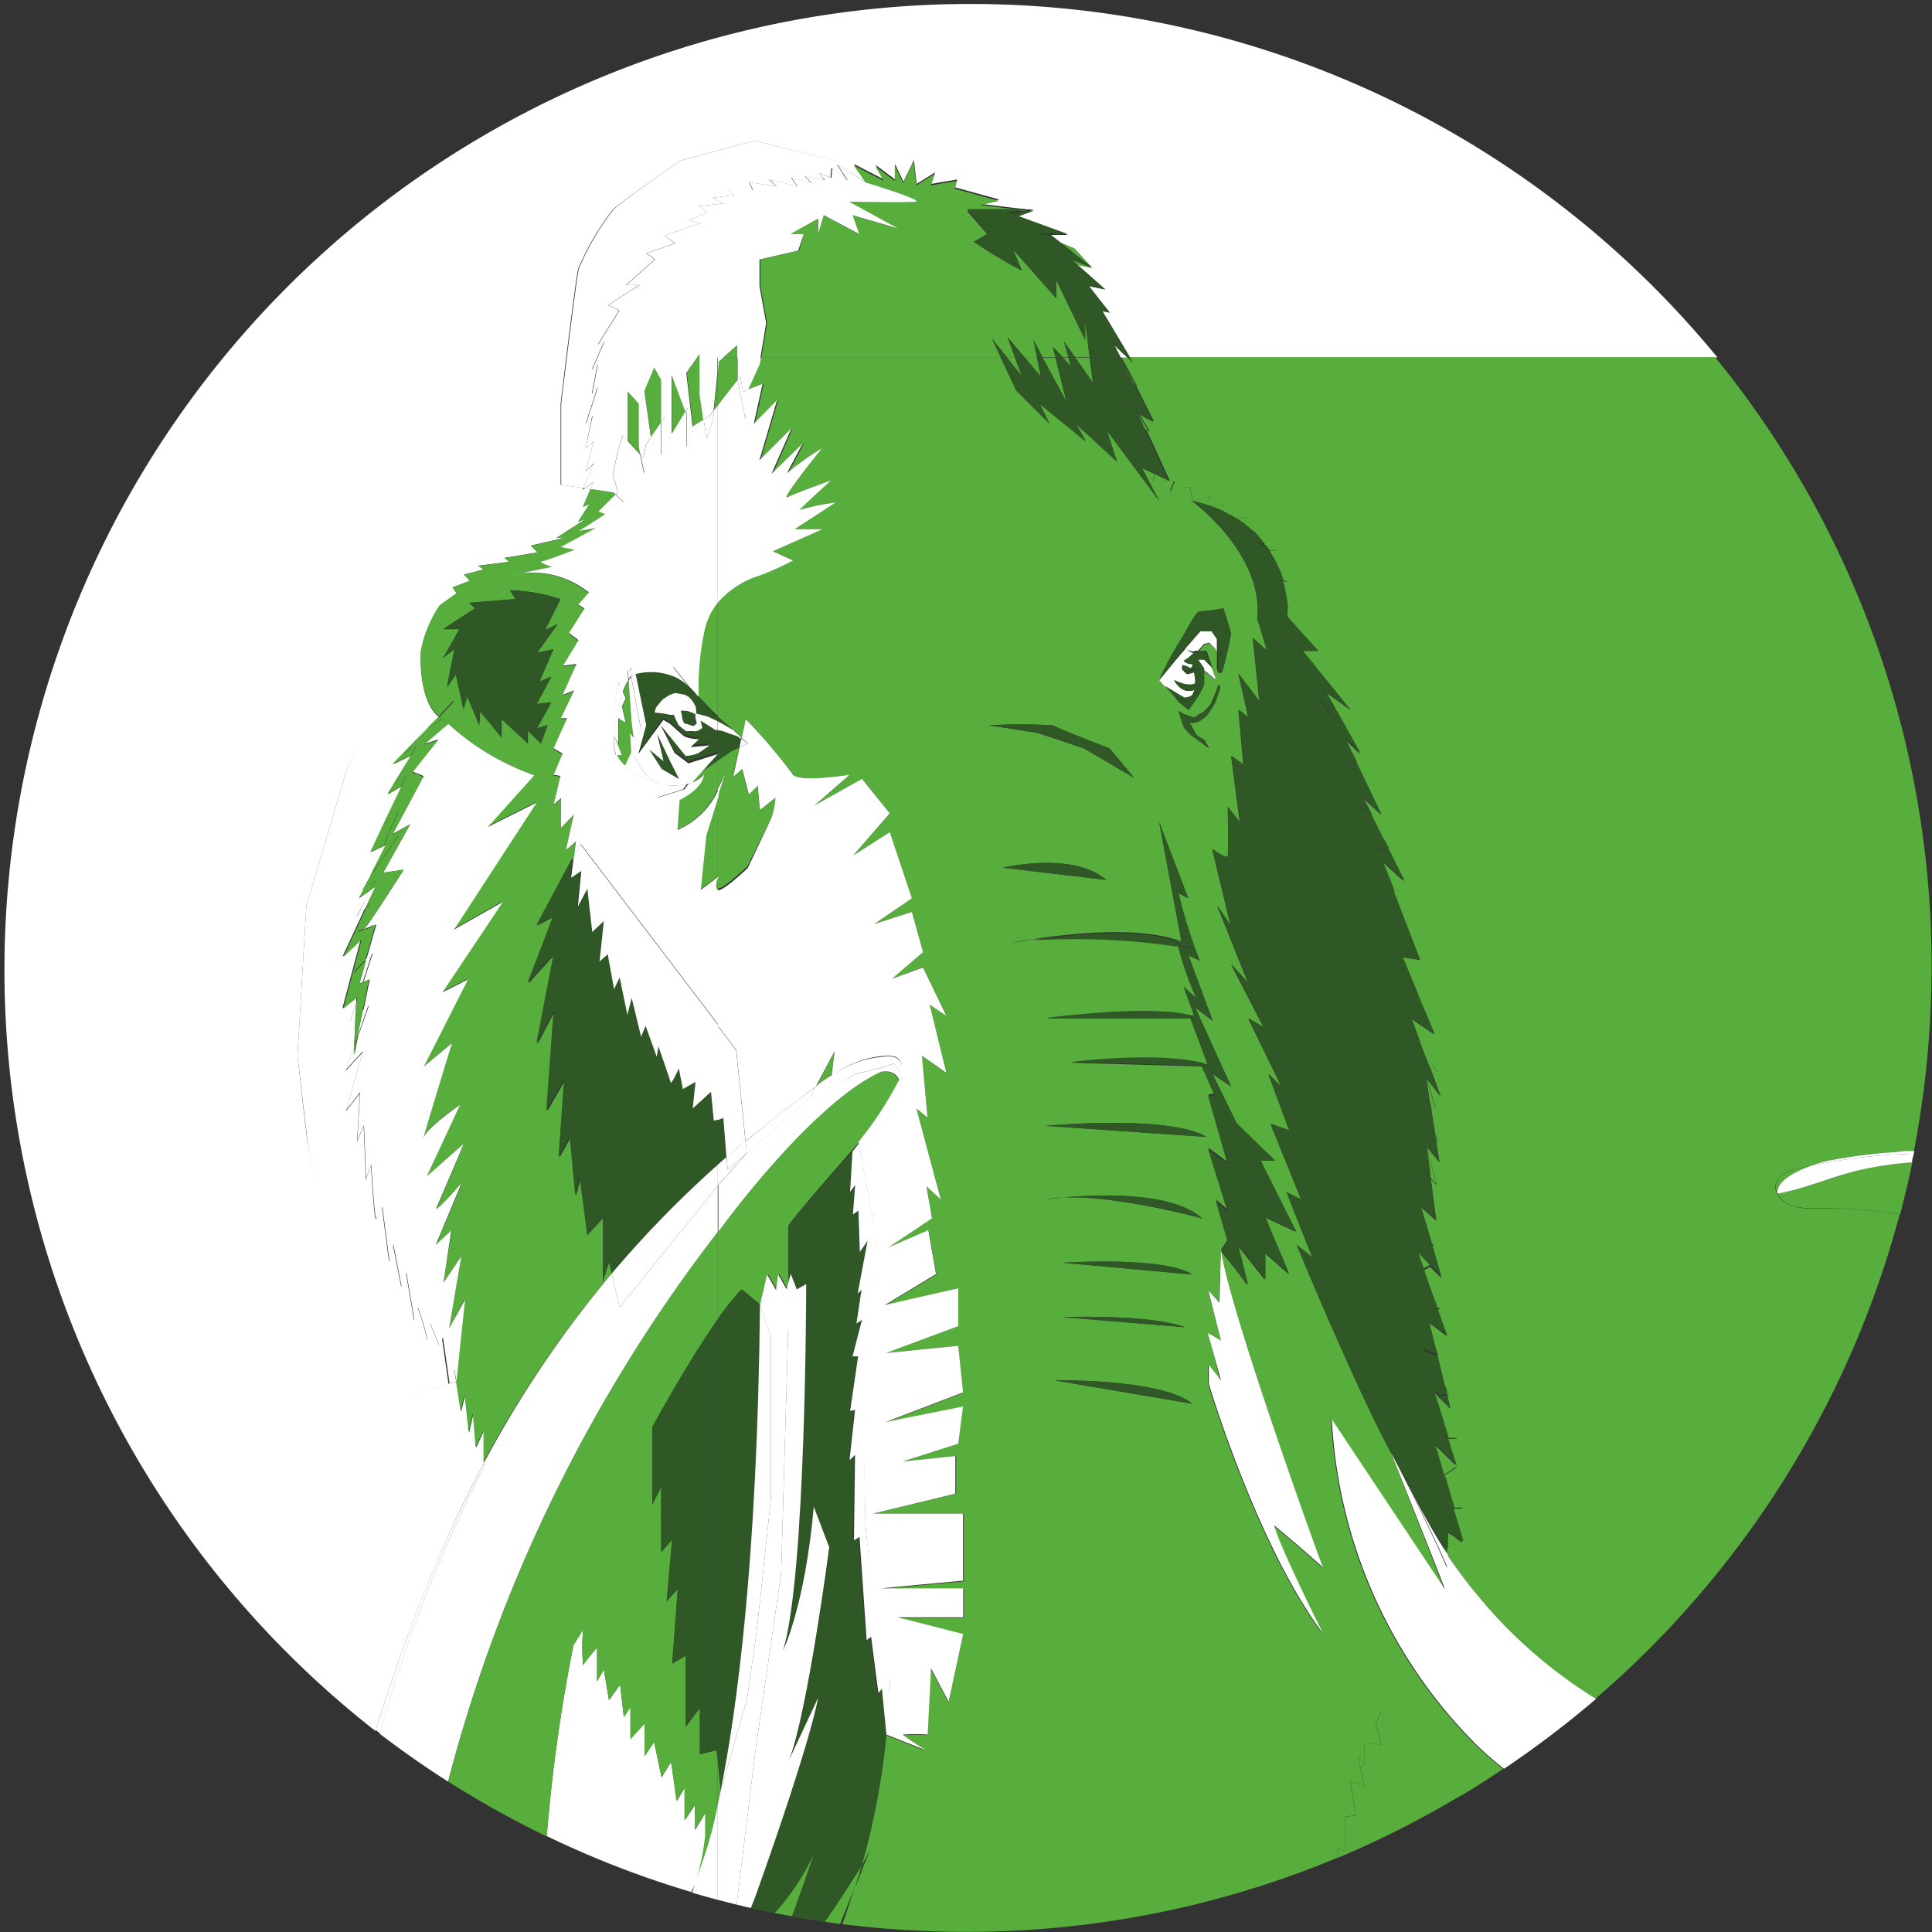
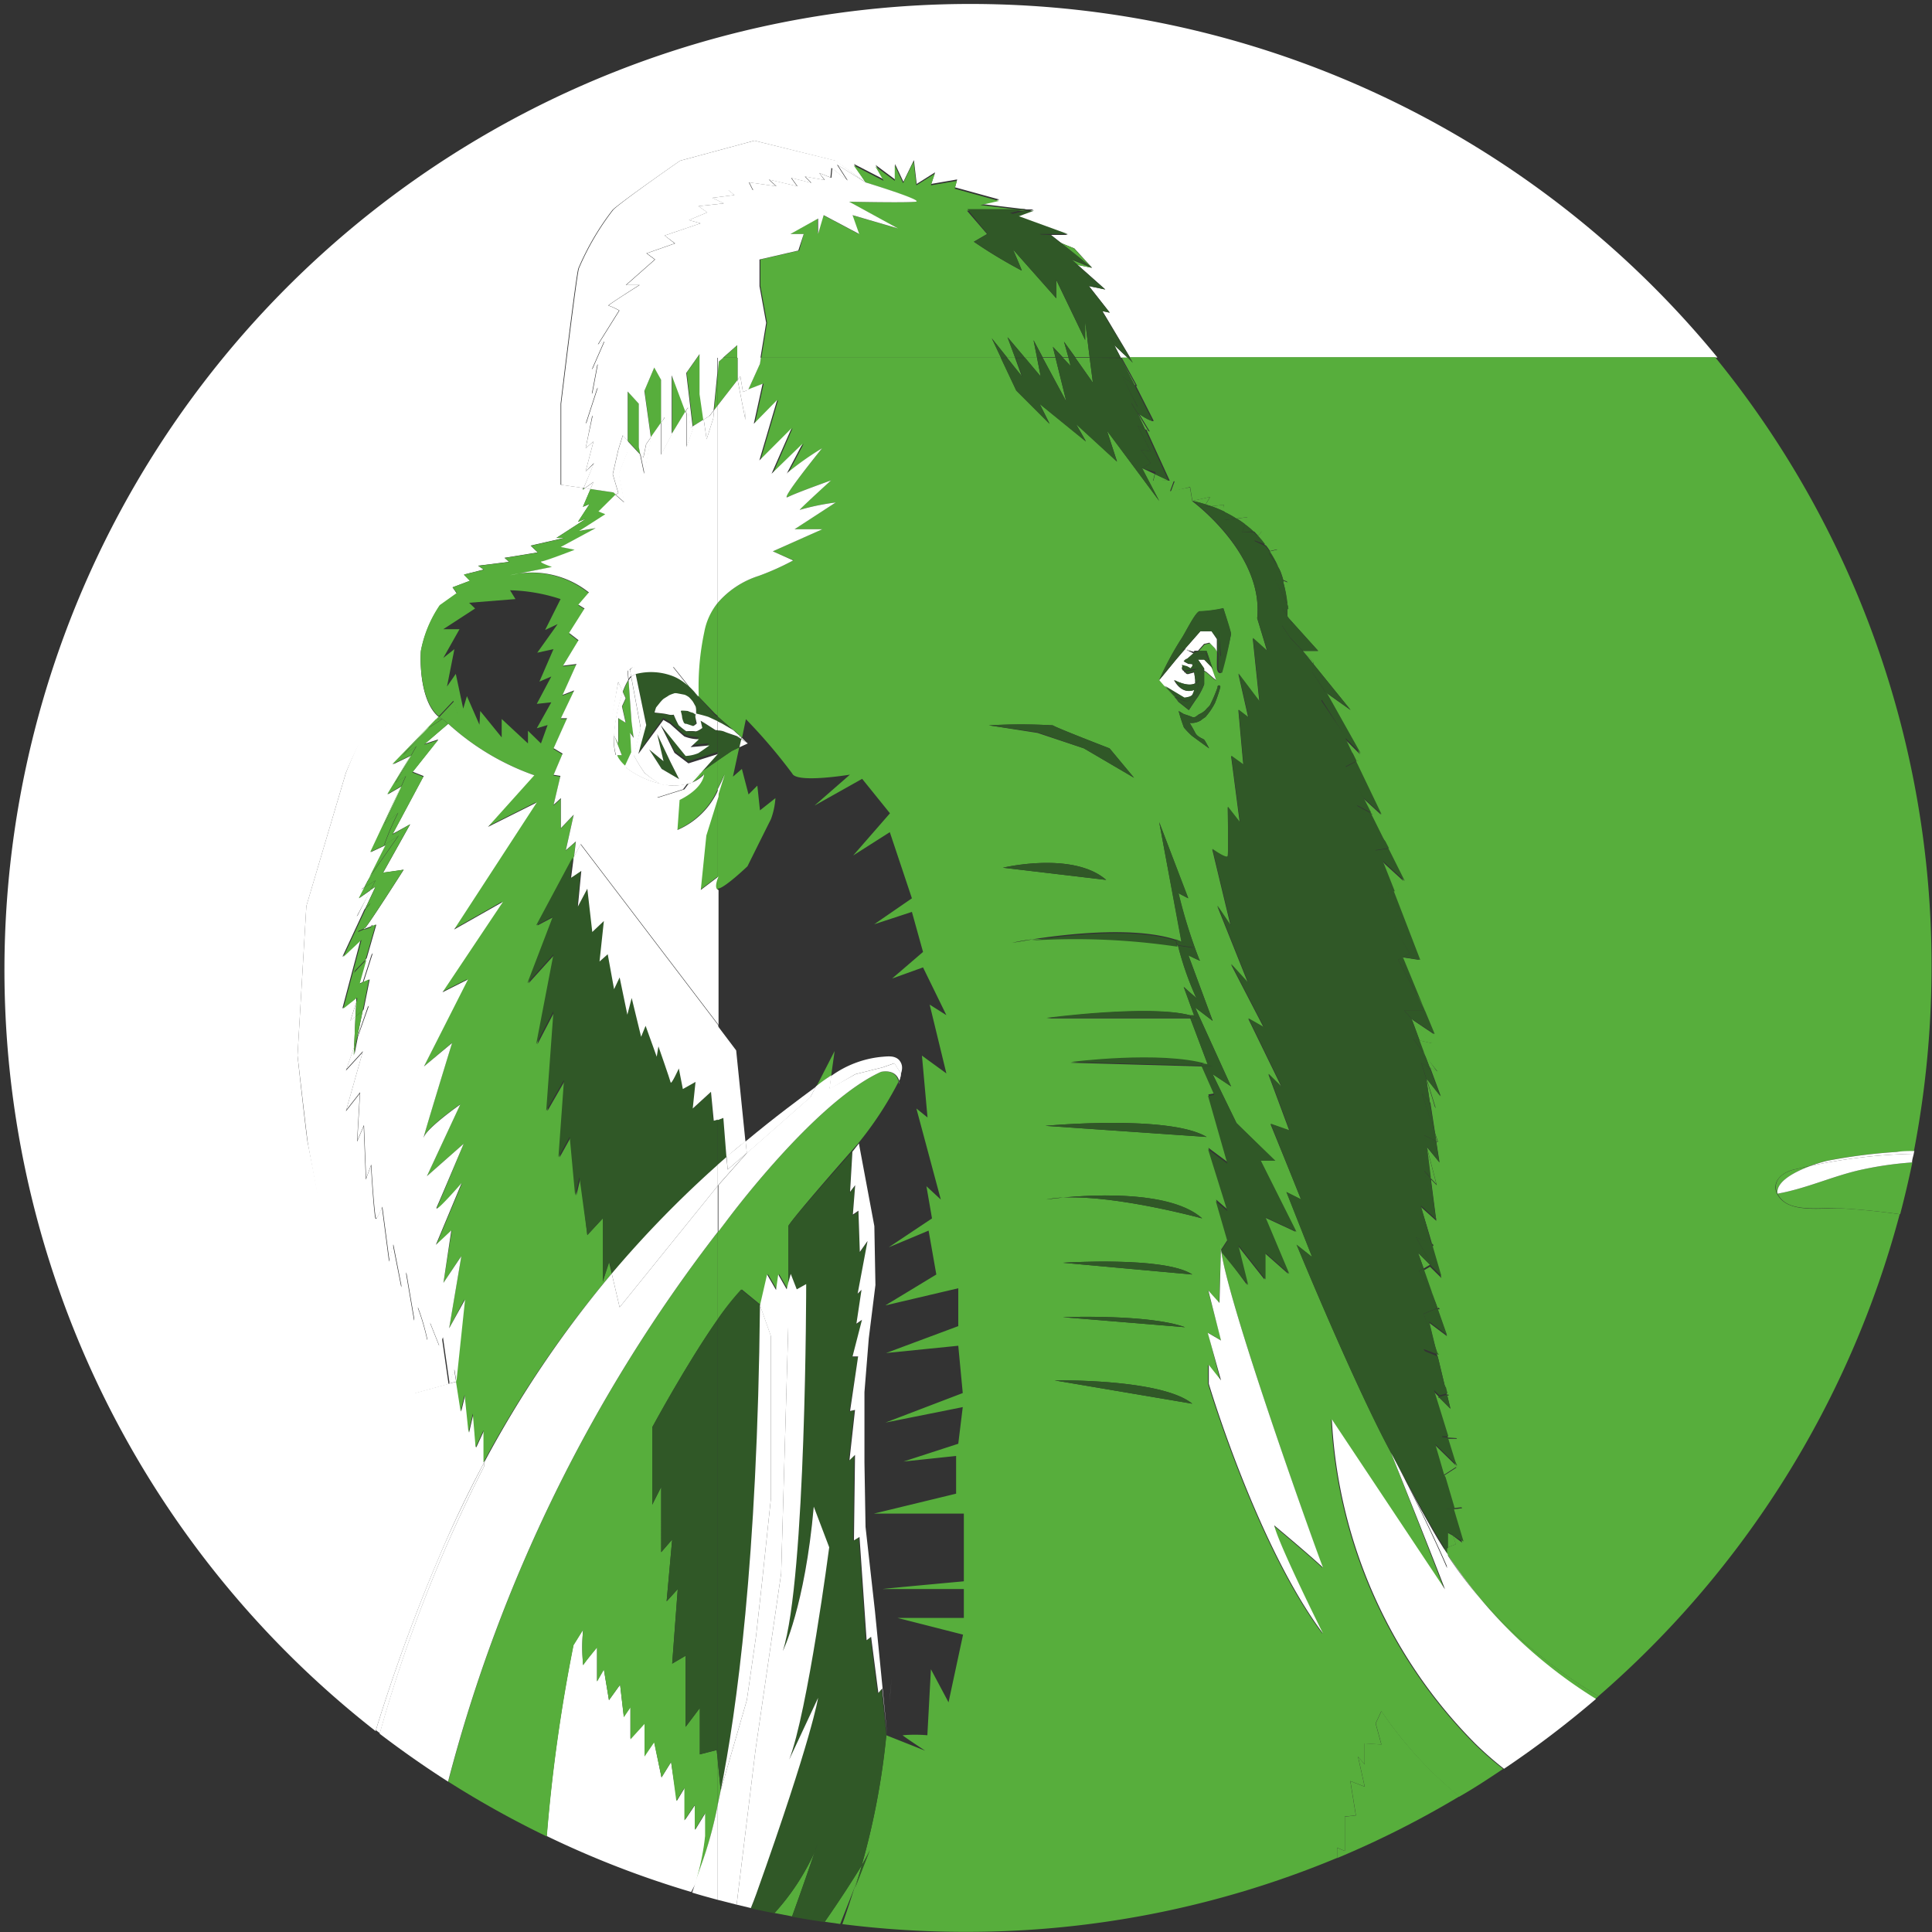
<svg xmlns="http://www.w3.org/2000/svg" viewBox="0 0 125 125">
  <rect x="0" y="0" width="125" height="125" fill="#333333" stroke="none" />
  <defs>
    <style>.cls-1{fill:#305827;}.cls-2{fill:#fff;}.cls-3{fill:#57ae3c;}</style>
  </defs>
  <g id="Layer_2" data-name="Layer 2">
    <g id="menus">
      <path class="cls-1" d="M63.73,47.75s4.67-.36,7.33,1.65Z" />
      <path class="cls-2" d="M31.32,94.63l0-2.08-.51,1.11-.18-2.19-.28,1.22-.25-2.44-.26,1.08-.3-1.94h0l-.44.12v0l-2.25.62-5-6.18S20,74.28,19.92,74s-.67-5.7-.67-5.7l.57-9.67L22.38,50s.94-2.3,1.32-2.44,2.34-1,2.34-1h2.19l.16-.17c-1.08-.87-1.23-3.11-1.16-4.25a7.85,7.85,0,0,1,1.22-2.94l1.11-.79L29.28,38l1.14-.43-.39-.4,1.26-.32-.36-.25,2-.25-.29-.26,2.15-.35-.46-.44,2.19-.5H36l1.94-1.25-.54.21.75-1.15-.43.18.49-1.15-.36-.06-.13.1,0-.11-1.45-.21V26.12s1-8.4,1.15-8.76a17.14,17.14,0,0,1,2.23-3.8C40.48,12.84,44,10.4,44,10.4l4.81-1.3,5.24,1.3L56,11.8l-.75-1.19,1.94,1-.54-.94,1.26.94,0-1,.54,1.15.68-1.4.18,1.54,1.19-.75-.25.75,1.68-.29-.14.51,2.87.79-1.22.28,3,.36-.14,0h.57L65.79,14l3.3,1.2L68,15.2l.67.53.84.34,1.15,1.26-.93-.19,1.79,1.59-1.06-.22,1.35,1.72-.48-.1,1.79,3h38A62.5,62.5,0,1,0,24.3,112a117.15,117.15,0,0,1,4-11C29.26,98.7,30.27,96.59,31.32,94.63Z" />
      <polygon class="cls-2" points="72.1 22.34 72.52 23.14 72.95 23.14 72.1 22.34 72.1 22.34" />
      <path class="cls-2" d="M45,121.88l.08-.25a15.76,15.76,0,0,0,.58-2.87v-1.49l-.67,1.1v-1.62l-.67,1v-2.11l-.52.86L43.42,114l-.62,1-.48-2.34-.62.91v-2.11l-.91,1v-2.06l-.43.63L40.12,109l-.72,1L39.07,108l-.44.77v-2.2s-.76.91-.9,1.15a11.71,11.71,0,0,1,0-2.3l-.63,1a107,107,0,0,0-1.73,12.37,61.74,61.74,0,0,0,9.35,3.62Z" />
      <path class="cls-3" d="M89.38,110.71l-.37.79.37,1.37-1.08-.07v1.36l-.43-.5.43,1.94-.93-.36.36,2.22-.72.08v2.22l-.5-.21v.67a61.72,61.72,0,0,0,7.92-4A25.83,25.83,0,0,1,89.38,110.71Z" />
      <polygon class="cls-3" points="74.62 31.11 75.6 31.09 74.73 30.68 74.62 31.11" />
      <path class="cls-3" d="M73.1,23.14l.19.33L73,23.14h-.43l1,1.83-.07,0,1.12,2.21c.14.29-.91-.39-.91-.39l.69,1.14-.22-.11,1.52,3.32H76l-.25.68L77,31.51l.15.9,1.15-.26-.29.49.36.11.82-.09,0,.45a6.83,6.83,0,0,1,.8.44l.72-.09-.18.46a6.37,6.37,0,0,1,.55.46l.55,0-.26.31c.17.19.33.38.47.57l.8.3-.5.12a8.07,8.07,0,0,1,.55,1l.62,1L83,37.57a8.23,8.23,0,0,1,.28,1.56l.11.23-.1,0a3.78,3.78,0,0,1,0,.54l2,2.22h-1l.68.72v.11l2.42,3-1.62-1.15L88,48.81l-1-1,.47,1,.43.38-.19.11,1.64,3.41-1.2-1.1.65,1.1-.14-.07.92,1.85.33.41-.11,0,1,2.1-1.5-1.37,1.28,1.87-.49.16,1.71,4.44-1.12-.17,1.33,3.23.12.21h0l.64,1.54-1.49-1,1.38,1.59-.87-.2.34.92L93,69.32l-.47-.26.69,1.87-.92-1.15h0l.59,1.91-.35-.38.31,2,.19.57-.11,0,.21,1.34-.82-1,.64,2.47-.38-.39.35,2.69-1-.9.82,2.52-.1,0,.61,2.08-.74-.73-.41.24.61,1.75.43.76-.14,0,.61,1.74-1.15-.86.49,2,.08.25h0l.51,2.12.19.33-.1,0,.21.87-.73-.73H93l1.26,2.66-.62,0,.58,1.87-.85.55,0,.17,1.23,1.9-.64.08.64,2.15L94,99.36l.19.55-.58.23v.37a33.79,33.79,0,0,0,2.1,2.85,32.07,32.07,0,0,0,7.71,6.38,62.57,62.57,0,0,0,19.49-31.18c-1.34-.19-2.68-.32-4-.39-1,0-2.83.24-3.62-.52a1.47,1.47,0,0,1-.32-.42h0c-.32-.66.14-1.32,1.09-1.56l1.06-.24a9.26,9.26,0,0,1,1.09-.33,35.55,35.55,0,0,1,4.49-.57c.37,0,.75,0,1.13-.06a62.93,62.93,0,0,0,1.14-12,62.24,62.24,0,0,0-14-39.36H73.1Z" />
      <path class="cls-3" d="M44.48,50.72l.27-.1-.3.08Z" />
      <path class="cls-3" d="M45.37,49.94l-.6.67a2.12,2.12,0,0,0,.73-.5s0,.86-1.58,1.65l-.14,1.94a5.1,5.1,0,0,0,2.66-2.64V49.21Z" />
      <path class="cls-3" d="M45.14,45l1.13,1.18.17.14V39a4.17,4.17,0,0,0-.94,1.85A17,17,0,0,0,45.14,45Z" />
      <path class="cls-3" d="M40.8,47.41l.23.33-.17-1.08L40.67,44a4.34,4.34,0,0,0-.36.77l.19.42-.24.52.24,1.06-.48-.3V48.1l-.28-.52h0l.49,1.28h-.37a.9.9,0,0,0,.12.24,2.3,2.3,0,0,0,.46.5l.43-.93Z" />
      <polygon class="cls-3" points="43.49 24.26 43.49 25.55 43.49 28.06 44.37 26.61 43.49 24.26" />
      <path class="cls-3" d="M44.52,44.38l.41.43A5.06,5.06,0,0,0,44.52,44.38Z" />
      <polygon class="cls-3" points="42.78 24.54 42.34 23.75 41.7 25.26 42.12 28.29 42.78 27.35 42.78 24.54" />
      <polygon class="cls-3" points="47.73 22.32 46.8 23.14 47.73 23.14 47.73 22.32" />
      <polygon class="cls-3" points="45.29 25.48 45.29 22.89 44.43 24.11 44.84 27.57 45.53 27.14 45.29 25.48" />
      <path class="cls-3" d="M46.44,57.58v-.87S46.08,57.5,46.44,57.58Z" />
      <polygon class="cls-3" points="41.34 28.92 41.34 26.12 40.62 25.33 40.62 27.06 40.62 28.52 41.44 29.4 41.34 28.92" />
      <polygon class="cls-3" points="46.44 24.13 46.2 26.54 46.44 26.23 46.44 24.13" />
      <polygon class="cls-3" points="45.65 54.06 45.29 57.58 46.44 56.71 46.44 51.54 45.65 54.06" />
      <path class="cls-3" d="M59.22,13.05c-.57.08-4.31,0-4.31,0l3.16,1.73-2.94-.86.43,1.22-2.3-1.22-.36,1.22v-1l-1.79,1H52l-.29,1.07-2.51.58v1.72l.43,2.37-.37,2.26H64.76l-.59-1.25,1,1.25h.51l-.49-1.33,1.12,1.33h.79L66.87,22l.59,1.11h.83l-.17-.68.64.68h.37l-.29-1,.73,1h.93l-.29-2.33V22l-1.87-3.88V19.3l-2.8-3.16s.5,1.15.57,1.37A31.35,31.35,0,0,1,63,15.64l.86-.5-1.3-1.51h3.74l.14,0-3-.36L64.64,13l-2.87-.79.14-.51-1.68.29.25-.75-1.19.75-.18-1.54-.68,1.4-.54-1.15,0,1-1.26-.94.54.94-1.94-1L56,11.8S59.79,13,59.22,13.05Z" />
      <polygon class="cls-3" points="69.71 17.14 70.64 17.33 69.31 16.79 69.71 17.14" />
      <path class="cls-3" d="M39.4,81.63,39,82.92V78.83l-1,1.08-.43-3.74-.28,1.18-.35-3.79-.73,1.32.36-5-1.15,2,.47-6.46-1.12,2.15,1.12-5.82-1.69,1.87,1.65-4.31-1.08.57,2.36-4.41.12-1-.65.57.51-2.3-.83.87V51.69l-.47.43.44-1.87-.44-.07.58-1.37-.58-.35.87-1.94h-.4l.86-1.8-.75.29.9-2-.87.11,1-1.65L36.82,41l1-1.58-.4-.25.68-.79A5.89,5.89,0,0,0,33,37.22l2.77-.54s-.94-.32-.65-.36,2.12-.75,2.12-.75l-.9-.18,2.26-1.22-1.07.18c.14,0,1.69-1.08,1.69-1.08l-.44-.18L39.84,32l-.15-.14-1.49-.22-.49,1.15.43-.18-.75,1.15.54-.21L36,34.81h.54l-2.19.5.46.44-2.15.35.29.26-2,.25.36.25L30,37.18l.39.4L29.28,38l.28.36-1.11.79a7.85,7.85,0,0,0-1.22,2.94c-.07,1.14.08,3.38,1.16,4.25l.94-1,.27.9-.64.55a16.27,16.27,0,0,0,5.56,3.35l-3,3.34,3.16-1.58-5.35,8.22,3.16-1.79-3.91,5.85,1.65-.83L27.43,69l1.82-1.54s-2.06,6.71-1.82,6.08,2.35-2.1,2.35-2.1L27.62,76.1,30,74s-1.41,3.42-1.7,4.07,1.6-1.53,1.6-1.53l-1.67,4,1-.93L28.69,83l1.16-1.74-.79,4.67,1-1.87-.56,5.32.3,1.94.26-1.08.25,2.44.28-1.22.18,2.19.51-1.11,0,2.08A70.77,70.77,0,0,1,39.58,82.4ZM34.16,47.28v.82l-1.7-1.58v1.19L31.07,46l-.05.89-.81-1.85-.24.81-.48-2.25-.57.82L29.4,42l-.72.57,1.05-1.86H28.68l2.06-1.34L30.35,39l3-.24L33,38.19a11.32,11.32,0,0,1,3.27.57l-1,2,.81-.38-1.32,1.85L35.81,42l-.91,2.1.77-.33-.94,1.77.94-.1-.94,1.68.7-.21L35,48.1Z" />
      <polygon class="cls-3" points="67.98 15.2 69.09 15.24 67.98 15.2 67.98 15.2" />
      <path class="cls-3" d="M72.5,23.14h0l-.42-.8Z" />
      <path class="cls-3" d="M37.73,105.45a11.71,11.71,0,0,0,0,2.3c.14-.24.9-1.15.9-1.15v2.2l.44-.77L39.4,110l.72-1,.24,2.11.43-.63v2.06l.91-1v2.11l.62-.91L42.8,115l.62-1,.34,2.53.52-.86v2.11l.67-1v1.62l.67-1.1v1.49a15.76,15.76,0,0,1-.58,2.87l.31-.91a25.41,25.41,0,0,0,1.09-4v-2.81l-.07-.71-1.09.28v-3l-.92,1.22v-4.6l-.87.51.36-4.82-.72.79.36-4-.71.82V96.21l-.58,1.15v-5s2.21-4.1,4.24-7V79.7A99.05,99.05,0,0,0,29,115.27a62.92,62.92,0,0,0,6.38,3.55,107,107,0,0,1,1.73-12.37Z" />
      <polygon class="cls-3" points="37.71 31.69 37.84 31.59 37.76 31.58 37.71 31.69" />
      <polygon class="cls-3" points="29.06 89.53 29.07 89.51 29.06 89.51 29.06 89.53" />
      <polygon class="cls-3" points="69.49 16.07 68.65 15.73 70.64 17.33 69.49 16.07" />
      <polygon class="cls-3" points="47.73 24.57 47.73 23.14 46.8 23.14 46.51 23.39 46.44 24.13 46.44 26.23 47.73 24.57" />
      <path class="cls-3" d="M73.4,24.92l.07,0-1-1.83h0Z" />
      <polygon class="cls-3" points="67.09 23.14 66.3 23.14 67.33 24.35 67.09 23.14" />
      <path class="cls-3" d="M57,69.35C52.69,71.29,47,79,47,79l-.57.73v5.64A17.23,17.23,0,0,1,48,83.43l1.22,1,.46-2,.58,1,.14-1,.58,1L51,83V79.33c.29-.57,4.51-5.34,4.52-5.35a22.76,22.76,0,0,0,2.62-4C57.92,69.11,57,69.35,57,69.35Z" />
      <path class="cls-3" d="M53.78,69.57,54,68l-1.2,2.34.19-.15Q53.36,69.84,53.78,69.57Z" />
      <path class="cls-3" d="M46.44,113.94v2.81c.06-.29.12-.59.19-.91Z" />
      <polygon class="cls-3" points="68.29 23.14 67.46 23.14 68.99 25.98 68.29 23.14" />
      <polygon class="cls-3" points="74.08 27.77 74.3 27.88 73.61 26.74 73.61 26.74 74.08 27.77" />
      <polygon class="cls-3" points="69.13 23.14 68.76 23.14 69.27 23.68 69.13 23.14" />
      <path class="cls-3" d="M49.88,53a4.84,4.84,0,0,0,.29-1.36l-1,.79L49,50.83l-.57.57L48,49.75l-.58.5.41-1.9-.5.24-.91.62v1.85c.15-.29.3-.6.45-1l-.45,1.43v6c.36.07,1.94-1.44,1.94-1.44S49.67,53.41,49.88,53Z" />
      <path class="cls-3" d="M48,47.81l-.32-.2.32.21Z" />
      <polygon class="cls-3" points="65.67 23.14 65.16 23.14 66.11 24.35 65.67 23.14" />
      <polygon class="cls-3" points="70.5 23.14 69.57 23.14 70.71 24.76 70.5 23.14" />
      <polygon class="cls-3" points="92.97 69.32 92.19 68.24 92.5 69.06 92.97 69.32" />
      <polygon class="cls-3" points="92.22 65.37 92.1 65.16 92.19 65.37 92.22 65.37" />
      <polygon class="cls-3" points="89.95 54.88 89.62 54.47 89.84 54.9 89.95 54.88" />
      <polygon class="cls-3" points="93.01 73.88 92.83 73.31 92.91 73.83 93.01 73.88" />
      <polygon class="cls-3" points="92.75 80.52 91.93 78 92.65 80.47 92.75 80.52" />
      <path class="cls-3" d="M87.94,49.17l-.43-.38.24.49Z" />
      <polygon class="cls-3" points="92.86 71.69 92.28 69.78 92.51 71.31 92.86 71.69" />
      <path class="cls-3" d="M83.42,39.36l-.11-.23a1.62,1.62,0,0,1,0,.21Z" />
      <path class="cls-3" d="M80.74,33.46l-.72.09c.19.12.37.24.54.37Z" />
      <path class="cls-3" d="M79.18,32.66l-.82.09c.3.11.59.23.86.36Z" />
      <path class="cls-3" d="M78.29,32.15l-1.15.26a7.2,7.2,0,0,1,.86.23Z" />
      <polygon class="cls-3" points="93.15 84.58 92.72 83.82 93.01 84.64 93.15 84.58" />
      <path class="cls-3" d="M82.67,35.53l-.8-.3q.16.21.3.42Z" />
      <path class="cls-3" d="M83.34,37.65l-.62-1a6.62,6.62,0,0,1,.31.88Z" />
      <polygon class="cls-3" points="92.55 76.21 92.93 76.61 92.29 74.14 92.29 74.14 92.55 76.21" />
      <polygon class="cls-3" points="91.85 67.32 92.72 67.52 91.34 65.93 91.34 65.93 91.85 67.32" />
      <path class="cls-3" d="M81.4,34.66l.26-.31-.55,0Z" />
      <polygon class="cls-3" points="92.11 82.07 92.52 81.83 91.75 81.06 92.11 82.07" />
      <polygon class="cls-3" points="88.7 52.62 88.84 52.69 88.19 51.59 88.19 51.59 88.7 52.62" />
      <polygon class="cls-3" points="84.95 42.93 84.96 42.82 84.28 42.1 84.28 42.1 84.95 42.93" />
      <polygon class="cls-3" points="93.68 93.01 94.3 93.05 93.04 90.39 93.1 90.38 92.75 90.03 93.68 93.01" />
      <polygon class="cls-3" points="93.04 87.77 92.96 87.52 93.02 87.76 93.04 87.77" />
      <polygon class="cls-3" points="90.18 57.66 90.67 57.5 89.39 55.63 89.39 55.63 90.18 57.66" />
      <path class="cls-3" d="M117.15,75.43l-1.06.24c-1,.24-1.41.9-1.09,1.56C114.9,76.43,116.14,75.8,117.15,75.43Z" />
      <polygon class="cls-3" points="94.69 97.5 93.46 95.6 94.05 97.58 94.69 97.5" />
      <polygon class="cls-3" points="93.72 90.21 93.53 89.89 93.62 90.24 93.72 90.21" />
      <path class="cls-3" d="M120.21,75.73c-1.76.42-3.43,1.19-5.21,1.5a1.47,1.47,0,0,0,.32.42c.79.76,2.63.47,3.62.52,1.3.07,2.64.2,4,.39.29-1.1.55-2.22.79-3.35A22.67,22.67,0,0,0,120.21,75.73Z" />
      <polygon class="cls-3" points="93.41 95.43 94.26 94.88 92.83 93.48 93.41 95.43" />
      <path class="cls-3" d="M103.21,109.93l.22-.19a32.07,32.07,0,0,1-7.71-6.38A30.87,30.87,0,0,0,103.21,109.93Z" />
      <polygon class="cls-3" points="93.62 100.14 94.2 99.91 94.01 99.36 93.62 99.15 93.62 100.14" />
      <path class="cls-3" d="M86.12,91.83l7.32,11C93,101.63,90,94,90,94l-.09-.18c-2.4-4.49-6-13.26-6-13.26l1,.79-1.66-4.2.94.47L82.2,72.73l1.22.43L82.06,69.5l.87.86-2.17-4.45,1,.57-2.12-4.09,1.11,1.22-2-5,.87,1.29-1.19-4.95s.94.72,1,.43,0-3.16,0-3.16l.78,1-.56-4.3.79.57-.32-3.55.64.49-.64-2.83,1.36,1.8-.43-4.1.93.83L81.34,40c.43-4.16-4.2-7.57-4.2-7.57l-.15-.9-1.29.25.25-.68H75.6l-1,0,.11-.43-.83-.39L75,32.41l-3.38-4.56.65,2-2.66-2.44.65,1.14-3-2.44.65,1.3-2.16-2.16-1-2.12H49.23l-.06.4-.76,1.68,1-.39-.57,2.59,1.51-1.54-1.15,3.91,2.08-2.08L50,30.65l2-1.94-1,1.9A19.36,19.36,0,0,1,53.19,29s-2.8,3.44-2.23,3.16,2.8-1.08,2.8-1.08-2.3,2.08-2,1.9a15.39,15.39,0,0,1,2.3-.47l-2.66,1.73h1.8L50,35.67l1.34.58a16.86,16.86,0,0,1-2.23,1A5.83,5.83,0,0,0,46.44,39v7.36l1,.87.11.07s.25.24.46.43l.25-1.2a34.91,34.91,0,0,1,3,3.52c.29.64,3.73.07,3.73.07l-2.29,2,3.08-1.73,1.8,2.23L55.2,55.35l2.37-1.51L59,58.12,56.56,59.8,59,59l.72,2.59-2,1.72,2-.72,1.51,3.09L60.15,65l1.08,4.45L59.65,68.3l.36,4-.72-.58,1.58,5.89-.93-.86.36,2.08L57.5,80.7l2.58-1.08.5,2.84-3.3,2L62,83.35V85.8l-4.67,1.74L62,87.07l.29,3.06-5,1.91,5-1L62,93.41l-3.54,1.15,3.4-.36v2.44l-5.32,1.29h5.82v4.38s-5.46.5-5.24.5h5.24v1.87H58.07l4.24,1.08-.94,4.38L60.23,108,60,112.27a9.48,9.48,0,0,0-1.6,0c.09.1,1.46,1,1.46,1l-2.52-1a47.73,47.73,0,0,1-1.59,8.41,8.69,8.69,0,0,0,.53-1l.06-.14-.06.14-1,2.46c-.26.83-.52,1.62-.78,2.35a63.2,63.2,0,0,0,8,.5,62.26,62.26,0,0,0,24-4.78v-.67l.5.21v-2.22l.72-.08-.36-2.22.93.36-.43-1.94.43.5V112.8l1.08.07L89,111.5l.37-.79a25.83,25.83,0,0,0,5.05,5.53c1-.57,1.9-1.17,2.83-1.79a21.85,21.85,0,0,1-1.84-1.61A32.13,32.13,0,0,1,86.12,91.83ZM78.61,45.48a4.27,4.27,0,0,1-.56.84c-.07.11-.09.07-.36.29a1.15,1.15,0,0,1-.72.16s.22.36.36.64.51.38.58.45.32.56.32.56l-.66-.48-.45-.33a5.16,5.16,0,0,1-.52-.54A9.86,9.86,0,0,1,76.26,46l.34.2s.36.11.54.19.32-.12.46-.19a1.25,1.25,0,0,0,.43-.3c.06-.09.18-.17.26-.29a9.44,9.44,0,0,0,.49-1.15.09.09,0,1,1,.17,0A8.44,8.44,0,0,1,78.61,45.48Zm-2.16-4.17c.26-.39.94-1.81,1.19-1.75a8.28,8.28,0,0,0,1.51-.2s.46,1.48.5,1.66A23,23,0,0,1,79,43.5c0,.11-.24.07-.26-.25s0-.66,0-1.1L78.66,42l-.37-.38-.35.08-.39.44h.52l.39,1.15-.08-.09.3.84-.18-.14-.45-.39-.14-.08v.86a4.85,4.85,0,0,1-.4.79c-.12.15-.59.87-.59.87l-.68-.54L76,45.05h0l-.63-.69.08,0L75,44A19.46,19.46,0,0,1,76.45,41.31Zm-8.33,5.62c.22.16,3.67,1.49,3.67,1.49l1.58,1.9-3.24-1.9-3-1L64,46.93A36,36,0,0,1,68.12,46.93Zm3.45,10-6.68-.79S69.42,55.06,71.57,56.93ZM68.23,89.31s6.9-.13,8.91,1.51Zm.54-4.09s5.53-.21,7.9.65Zm0-3.52s6.59-.43,8.37.76Zm0-4.22c-.68.07-1.1.13-1.1.13a7.21,7.21,0,0,1,1.1-.13c2.18-.2,7-.42,9,1.35C77.75,78.83,72.29,77.32,68.79,77.48Zm-1.14-4.64s8-.74,10.43.72Zm17.92,32.85c-4.29-5.74-7.39-16.16-7.39-16.16V88.31l.79,1-.79-3.08.86.5-.86-3.23.72.8L79,80.55a1.89,1.89,0,0,0,0,.31l.43-.66-.75-2.59.75.65-1.25-4,1.25.93-1.25-4.38.4-.07L77.77,69l-8.5-.24s5.82-.75,8.82.13h.06l-1.13-3H67.7S74.35,65,77,65.69h.26l-.67-1.84s1.1,1,.77.62a20.1,20.1,0,0,1-1.14-3.29,45.23,45.23,0,0,0-9.43-.4L65.49,61a12.58,12.58,0,0,1,1.26-.22c2.26-.35,7-.92,9.7.15L75,53.19l1.87,4.93-.63-.33A33.56,33.56,0,0,0,77.6,62.1c.29.21-.71-.29-.71-.29l1.57,4.24-1.13-.86,2.32,5.1-1.19-.79L80,72.66l2.45,2.44h-.94l2.3,4.59-2-.93,1.54,3.66-1.54-1.36v1.72l-1.76-2.23.64,2.59L79,80.86c.48,3.74,6.57,20.59,6.57,20.59-1-.93-3.16-2.73-3.16-2.73C82.7,99.94,85.57,105.69,85.57,105.69Z" />
      <path class="cls-3" d="M55.76,120.68c-.56.92-1.43,2.24-2.4,3.66l1,.14.92-2.33C55.47,121.67,55.62,121.18,55.76,120.68Z" />
      <path class="cls-3" d="M50.11,123.77l1.14.22c.66-1.82,1.21-3.43,1.48-4.22A15.13,15.13,0,0,1,50.11,123.77Z" />
      <polygon class="cls-3" points="75.28 43.66 75.02 43.97 75.28 43.66 75.28 43.66" />
      <path class="cls-1" d="M45.14,45v0s-.08-.11-.22-.27l-.41-.43a3.23,3.23,0,0,0-.88-.59,3.92,3.92,0,0,0-2.51-.17l.68,3.29-.51,1.87,1.62-2.26.43.25s.75.68.93.82a2.64,2.64,0,0,0,.94.18l-.54.51,1.22-.11s-.5.36-.72.5a2.47,2.47,0,0,1-.82.18l-1.62-2,.9,1.8.9.68,1.9-.6V47.26h-.13l-.72-.46-.25-.15.11.47s-.36.27-.48.21a3.47,3.47,0,0,0-.56,0,4.41,4.41,0,0,1-.49-.39,6.66,6.66,0,0,1-.32-.68.81.81,0,0,1-.3,0,3.4,3.4,0,0,0-.41-.08l-.53-.06a2.75,2.75,0,0,1,.1-.33l.24-.3a2.41,2.41,0,0,1,.2-.22c.06-.06.32-.2.39-.26a2.23,2.23,0,0,1,.31-.12c.08-.05.25,0,.29,0l.42.08a1.33,1.33,0,0,1,.28.16,3.08,3.08,0,0,1,.24.27,2.8,2.8,0,0,1,.14.25c0,.08.08.33.08.33v.24c.14,0,.64.16.8.22l.59.29v-.33l-.17-.14Z" />
      <polygon class="cls-1" points="45.37 49.94 46.44 49.21 46.44 48.75 45.37 49.94" />
      <path class="cls-1" d="M44.8,46.08a1.56,1.56,0,0,1-.34-.12S44,45.91,44,46s.06.27.08.4a1.28,1.28,0,0,0,.1.32.16.16,0,0,0,.18.11l.42.14c.05,0,.25-.16.25-.16L45,46.36l0-.14-.11-.08Z" />
      <polygon class="cls-1" points="42.81 49.75 43.95 50.41 43.39 49.32 42.52 47.49 42.92 49.25 41.99 48.49 42.81 49.75" />
      <path class="cls-1" d="M46.69,46.8l.72.42-1-.87v.33Z" />
      <path class="cls-1" d="M46.44,48.75v.46l.91-.62.5-.24.11-.53-.32-.21c-.09,0-.61-.2-.79-.28a1.14,1.14,0,0,0-.41-.07v1.46h0Z" />
      <polygon class="cls-2" points="77.51 42.67 77.91 43.25 77.91 43.39 78.05 43.47 78.5 43.86 78.68 44 78.38 43.16 77.91 42.67 77.51 42.67" />
      <path class="cls-2" d="M78.39,40.84h-.72l-1,1.14.55.18.07-.06h.22l.39-.44.35-.08.37.38.11.19c0-.43,0-.8,0-.8Z" />
      <polygon class="cls-2" points="76.71 41.98 76.67 42.03 77.25 42.17 77.26 42.16 76.71 41.98" />
      <path class="cls-2" d="M76.63,45.15s.4,0,.51-.18a1.27,1.27,0,0,0,.13-.34c-.27.11-.84.22-1.32-.63,0,0,.89.48,1.38.21V44l-.07-.49-.27.07s-.16.08-.25,0a.6.6,0,0,0-.08-.08H76.6l0-.07a.32.32,0,0,1-.1-.11c0-.06,0-.16,0-.21h0l.11-.26h0l0-.11.09,0,.53-.46L76.67,42l-.57.67-.82,1h0L75,44l.38.44Z" />
      <polygon class="cls-2" points="75.95 45.05 75.95 45.05 75.95 45.05 75.95 45.05" />
      <polygon class="cls-2" points="77.03 43.27 77.15 43.12 77.14 42.98 76.99 42.96 76.89 42.96 76.57 42.79 76.46 43.05 76.8 43.14 77.03 43.27" />
      <path class="cls-2" d="M76.63,42.66l0,.11.14-.13Z" />
      <path class="cls-2" d="M76.6,43.47h.06l-.09-.06Z" />
      <path class="cls-2" d="M76.45,43.07h0v0Z" />
      <path class="cls-1" d="M75.83,42.76l.43-.39.4-.35-.17,0a4.63,4.63,0,0,1,.4-.42,6.14,6.14,0,0,0,.55-.88,9.93,9.93,0,0,1,1.11-.18c.15,0,.31.34.31.34L79,42.48l-.18-.33c0,.44,0,.93,0,1.1s.22.36.26.25A23,23,0,0,0,79.65,41c0-.18-.5-1.66-.5-1.66a8.28,8.28,0,0,1-1.51.2c-.25-.06-.93,1.36-1.19,1.75A19.46,19.46,0,0,0,75,44l.26-.31S75.75,42.84,75.83,42.76Z" />
      <polygon class="cls-1" points="76.71 41.98 76.66 42.02 76.67 42.03 76.71 41.98 76.71 41.98" />
      <path class="cls-1" d="M78.86,40.84s-.16-.32-.31-.34a9.93,9.93,0,0,0-1.11.18,6.14,6.14,0,0,1-.55.88,4.63,4.63,0,0,0-.4.42l.17,0,0,0h0l1-1.14h.72l.39.51s0,.37,0,.8l.18.33Z" />
      <path class="cls-1" d="M76.26,42.37l-.43.39c-.08.08-.55.9-.55.9l.82-1,.57-.67h0Z" />
      <polygon class="cls-1" points="75.32 44.36 75.95 45.05 75.4 44.41 75.32 44.36" />
      <path class="cls-1" d="M77.62,42.3l.42-.07.34.93.08.09-.39-1.15h-.52l-.1.28Z" />
      <path class="cls-1" d="M77.48,43.28l.12.51-.14,1-.57.57h-.26l-.68-.3.29.32.68.54s.47-.72.59-.87a4.85,4.85,0,0,0,.4-.79v-.86l-.29-.16Z" />
      <path class="cls-1" d="M77.62,42.3l-.17.08-.12.31.15.59.14-.05.29.16v-.14l-.4-.57h.4l.47.48L78,42.23Z" />
      <path class="cls-1" d="M76.45,43.05h0Z" />
      <path class="cls-1" d="M77.26,42.16l.2.07-.21,0-.53.46a2.53,2.53,0,0,0,.47-.13l.26-.13.1-.28h-.22Z" />
      <polygon class="cls-1" points="76.56 42.78 76.57 42.79 76.58 42.77 76.56 42.78" />
      <path class="cls-1" d="M76.47,43.29a.32.32,0,0,0,.1.11l-.12-.32C76.46,43.13,76.46,43.23,76.47,43.29Z" />
      <polygon class="cls-1" points="77.26 42.16 77.25 42.17 77.46 42.23 77.26 42.16" />
      <path class="cls-1" d="M76.89,45.35l.57-.57.14-1-.12-.51-.22.08-.6.1a.6.6,0,0,1,.08.08c.09.09.25,0,.25,0l.27-.07.07.49v.24a.56.56,0,0,0,.24-.24l-.15.57-.15.09a1.27,1.27,0,0,1-.13.34c-.11.15-.51.18-.51.18l-1.23-.74.55.64h0l.68.3Z" />
      <path class="cls-1" d="M77.48,43.28l-.15-.59.12-.31-.26.13a2.53,2.53,0,0,1-.47.13l-.14.13v0l.32.17H77l.15,0v.14l-.12.15-.23-.13-.34-.09h0v0l.12.32.09.06.6-.1Z" />
      <path class="cls-1" d="M78.78,44.47a9.44,9.44,0,0,1-.49,1.15c-.08.12-.2.2-.26.29a1.25,1.25,0,0,1-.43.3c-.14.07-.28.27-.46.19s-.54-.19-.54-.19l-.34-.2a9.86,9.86,0,0,0,.34,1.06,5.16,5.16,0,0,0,.52.54l.45.33.66.48s-.26-.49-.32-.56-.43-.16-.58-.45-.36-.64-.36-.64a1.15,1.15,0,0,0,.72-.16c.27-.22.29-.18.36-.29a4.27,4.27,0,0,0,.56-.84,8.44,8.44,0,0,0,.34-1A.09.09,0,1,0,78.78,44.47Z" />
      <path class="cls-1" d="M80.76,83.14l-.64-2.59,1.76,2.23V81.06l1.54,1.36-1.54-3.66,2,.93-2.3-4.59h.94L80,72.66,78.46,69.5l1.19.79-2.32-5.1,1.13.86-1.57-4.24s1,.5.71.29a33.56,33.56,0,0,1-1.34-4.31l.63.33L75,53.19l1.43,7.74a4.39,4.39,0,0,1,.78.4l-1-.15a20.1,20.1,0,0,0,1.14,3.29c.33.41-.77-.62-.77-.62l.67,1.84H77a3.79,3.79,0,0,1,.48.17H77l1.13,3h-.06l.4.14-.72,0,.81,1.84-.4.07,1.25,4.38-1.25-.93,1.25,4-.75-.65.75,2.59-.43.66h0Z" />
      <path class="cls-1" d="M82.72,36.69a8.07,8.07,0,0,0-.55-1l-.11,0Z" />
      <polygon class="cls-1" points="88.19 51.59 89.39 52.69 87.75 49.27 87.04 49.64 88.19 51.59" />
      <path class="cls-1" d="M86.83,47.34s-.65.29-.5.4.74.64,1.18,1l-.47-1,1,1-2.27-4.05-.28.54Z" />
      <polygon class="cls-1" points="94.26 94.88 93.68 93.01 93.26 92.98 94.26 94.88" />
      <path class="cls-1" d="M78.36,32.75,78,32.64l-.09.17Z" />
      <path class="cls-1" d="M81.87,35.23c-.14-.19-.3-.38-.47-.57l-.24.3Z" />
      <polygon class="cls-1" points="85.75 44.76 87.37 45.91 84.95 42.93 84.89 43.47 85.75 44.76" />
      <path class="cls-1" d="M80,33.55a6.83,6.83,0,0,0-.8-.44l0,.53Z" />
      <polygon class="cls-1" points="93.83 91.11 93.62 90.24 93.1 90.38 93.83 91.11" />
      <path class="cls-1" d="M83.6,40.31l-.67.14.56.82.79.83h1l-2-2.22a3.78,3.78,0,0,0,0-.54l-.39-.07Z" />
      <path class="cls-1" d="M81.11,34.38a6.37,6.37,0,0,0-.55-.46l-.19.5Z" />
      <polygon class="cls-1" points="92.83 73.31 92.51 71.31 92 70.75 92.83 73.31" />
      <polygon class="cls-1" points="93.46 95.6 93.41 95.43 93.36 95.45 93.46 95.6" />
      <polygon class="cls-1" points="94.01 99.36 94.69 99.73 94.05 97.58 93.44 97.65 94.01 99.36" />
      <polygon class="cls-1" points="89.62 54.47 88.7 52.62 87.76 52.12 89.62 54.47" />
      <path class="cls-1" d="M83.31,39.13A8.23,8.23,0,0,0,83,37.57l-.54-.15Z" />
      <polygon class="cls-1" points="92.9 78.9 92.55 76.21 92.11 75.74 92.9 78.9" />
      <polygon class="cls-1" points="92.29 74.14 93.11 75.17 92.91 73.83 92.11 73.44 92.29 74.14" />
      <polygon class="cls-1" points="92.61 81.78 92.52 81.83 93.26 82.56 92.65 80.47 91.61 80.05 92.61 81.78" />
      <polygon class="cls-1" points="93.53 89.89 93.02 87.76 92.07 87.38 93.53 89.89" />
      <polygon class="cls-1" points="92.96 87.52 92.47 85.51 93.62 86.37 93.01 84.64 92.11 85.01 92.96 87.52" />
      <polygon class="cls-1" points="92.72 83.82 92.11 82.07 91.82 82.24 92.72 83.82" />
      <polygon class="cls-1" points="92.28 69.78 92.28 69.78 93.19 70.93 92.5 69.06 91.97 68.78 92.28 69.78" />
      <polygon class="cls-1" points="91.34 65.93 92.83 66.91 92.19 65.37 90.85 65.37 91.34 65.93" />
      <polygon class="cls-1" points="90.64 59.16 89.95 59.62 91.21 61.7 90.46 62.1 92.1 65.16 90.77 61.93 91.89 62.1 90.18 57.66 89.63 57.83 90.64 59.16" />
      <polygon class="cls-1" points="89.39 55.63 90.89 57 89.84 54.9 88.98 55.03 89.39 55.63" />
      <polygon class="cls-1" points="92.19 68.24 91.85 67.32 91.46 67.23 92.19 68.24" />
      <path class="cls-1" d="M93.62,100.51v-.37l-.19.08Z" />
      <path class="cls-1" d="M81.34,40,82,42.1l-.93-.83.43,4.1-1.36-1.8.64,2.83-.64-.49.32,3.55-.79-.57.56,4.3-.78-1s0,2.87,0,3.16-1-.43-1-.43l1.19,4.95-.87-1.29,2,5-1.11-1.22,2.12,4.09-1-.57,2.17,4.45-.87-.86,1.36,3.66-1.22-.43,1.94,4.88-.94-.47,1.66,4.2-1-.79s3.61,8.77,6,13.26L90,94l2,3.66c.47.89,1,1.75,1.5,2.57l.19-.08v-1l.39.21-.57-1.71.61-.07-.59-2-.09-.15,0,0-.58-2,1.43,1.4-1-1.9.42,0-.93-3,.35.35.52-.14-.09-.36-1.46-2.5,1,.38L93,87.52,92.11,85l.9-.38-.29-.81-.9-1.58.29-.17-.36-1,.77.77.09-.06-1-1.72,1,.43L91.93,78l1,.9-.79-3.16.44.47-.26-2.08h0l-.18-.68.79.38-.08-.52L92,70.75l.51.56-.24-1.53-.31-1,.54.28-.31-.82-.73-1,.39.09-.51-1.39h0l-.49-.56h1.34l-.09-.21L90.46,62.1l.75-.4L90,59.62l.69-.46-1-1.33.55-.17-.79-2h0L89,55l.86-.13-.22-.43-1.86-2.35.94.5-.51-1h0l-1.15-2,.71-.36-.24-.49c-.44-.41-1.09-1-1.18-1s.5-.4.5-.4l-1.36-2,.28-.54-.86-1.3.06-.53-.67-.83h0l-.79-.83-.56-.82.67-.14-.67-1,.39.07a1.62,1.62,0,0,0,0-.21l-.82-1.71.54.15a6.62,6.62,0,0,0-.31-.88l-.66-1,.11,0q-.14-.21-.3-.42L81.16,35l.24-.3-.29-.28-.74,0,.19-.5c-.17-.13-.35-.25-.54-.37l-.77.09,0-.53c-.27-.13-.56-.25-.86-.36l-.45.06.09-.17a7.2,7.2,0,0,0-.86-.23S81.77,35.82,81.34,40Z" />
      <polygon class="cls-1" points="68.65 15.73 67.98 15.2 67.26 15.17 68.65 15.73" />
      <polygon class="cls-1" points="69.09 15.24 65.79 14.04 66.9 13.63 66.33 13.63 65.36 13.88 69.09 15.24" />
      <polygon class="cls-1" points="71.82 21.82 72.1 22.34 72.1 22.34 72.95 23.14 73.1 23.14 71.31 20.13 72.5 22.32 71.82 21.82" />
      <polygon class="cls-1" points="71.03 18.58 70.44 18.51 71.5 18.73 69.71 17.14 69.56 17.11 71.03 18.58" />
      <polygon class="cls-1" points="73.29 23.47 73.1 23.14 72.95 23.14 73.29 23.47" />
      <path class="cls-1" d="M73.61,26.32l-.42-.27.42.69s1,.68.91.39L73.4,24.92l-.82-.6Z" />
      <polygon class="cls-1" points="74.45 29.21 73.8 29.1 74.45 29.96 73.91 30.29 74.77 30.54 74.73 30.68 75.6 31.09 75.6 31.09 74.08 27.77 73.61 27.55 74.45 29.21" />
      <polygon class="cls-1" points="66.87 22.03 67.09 23.14 67.46 23.14 66.87 22.03" />
      <polygon class="cls-1" points="65.18 21.82 65.67 23.14 66.3 23.14 65.18 21.82" />
      <polygon class="cls-1" points="68.12 22.46 68.29 23.14 68.76 23.14 68.12 22.46" />
      <polygon class="cls-1" points="64.17 21.89 64.76 23.14 65.16 23.14 64.17 21.89" />
      <polygon class="cls-1" points="68.84 22.1 69.13 23.14 69.57 23.14 68.84 22.1" />
      <path class="cls-1" d="M63.89,15.14l-.86.5a31.35,31.35,0,0,0,3.08,1.87c-.07-.22-.57-1.37-.57-1.37l2.8,3.16V18.08L70.21,22V20.81l.29,2.33h2l-.4-.8-.28-.53.68.51-1.19-2.19.48.1-1.35-1.72.59.07-1.47-1.47.15,0-.4-.35,1.33.54-2-1.6-1.39-.56.72,0h0l1.11,0-3.73-1.36,1-.25H62.59Z" />
      <path class="cls-1" d="M70.5,23.14l.21,1.62-1.14-1.62h-.44l.14.54-.51-.54h-.47L69,26l-1.53-2.84h-.37l.24,1.21-1-1.21h-.63l.44,1.21-1-1.21h-.4l1,2.12,2.16,2.16-.65-1.3,3,2.44-.65-1.14,2.66,2.44-.65-2L75,32.41,73.9,30.29l.55-.33-.65-.86.65.11-.84-1.66.47.22-.47-1h0l-.42-.69.42.27-1-2,.82.6-.9-1.78Z" />
-       <polygon class="cls-1" points="73.91 30.29 74.73 30.68 74.77 30.54 73.91 30.29" />
      <path class="cls-1" d="M70.13,48.42l3.24,1.9-1.58-1.9s-3.45-1.33-3.67-1.49a36,36,0,0,0-4.16,0l3.16.45Z" />
      <path class="cls-1" d="M64.89,56.14l6.68.79C69.42,55.06,64.89,56.14,64.89,56.14Z" />
      <path class="cls-1" d="M68.79,77.48c3.5-.16,9,1.35,9,1.35C75.82,77.06,71,77.28,68.79,77.48Z" />
      <path class="cls-1" d="M68.79,77.48a7.21,7.21,0,0,0-1.1.13S68.11,77.55,68.79,77.48Z" />
      <path class="cls-1" d="M68.77,81.7l8.37.76C75.36,81.27,68.77,81.7,68.77,81.7Z" />
      <path class="cls-1" d="M68.77,85.22l7.9.65C74.3,85,68.77,85.22,68.77,85.22Z" />
      <path class="cls-1" d="M68.23,89.31l8.91,1.51C75.13,89.18,68.23,89.31,68.23,89.31Z" />
      <path class="cls-1" d="M76.45,61v0c-2.65-1.07-7.44-.5-9.7-.15a45.23,45.23,0,0,1,9.43.4l-.11-.37Z" />
      <path class="cls-1" d="M66.75,60.78a12.58,12.58,0,0,0-1.26.22Z" />
      <path class="cls-1" d="M76.45,60.93v0l-.38-.16.11.37,1,.15A4.39,4.39,0,0,0,76.45,60.93Z" />
      <path class="cls-1" d="M77,65.69c-2.61-.72-9.26.16-9.26.16H77L77,65.69Z" />
      <path class="cls-1" d="M77,65.69h0l.06.17h.42A3.79,3.79,0,0,0,77,65.69Z" />
      <path class="cls-1" d="M78.09,68.84c-3-.88-8.82-.13-8.82-.13l8.5.24-.07-.15Z" />
      <path class="cls-1" d="M78.09,68.84l-.39,0,.07.15.72,0Z" />
      <path class="cls-1" d="M67.65,72.84l10.43.72C75.63,72.1,67.65,72.84,67.65,72.84Z" />
      <path class="cls-1" d="M57.35,112.27l-.32-3-.25.29-.47-3.63-.29.22-.46-6.68-.36.22.07-5.53-.36.35.36-3.26-.32.07.57-3.52-.36,0,.61-2.37-.36.25.33-2.19-.25.25.64-3.41-.5.71-.11-2.65-.36.25.15-1.9-.33.43.15-2.59.42-.54S51.32,78.76,51,79.33V83l.15-.56.39,1,.61-.34s0,19-1.51,23.74c0,0,1.42-2.88,2-9.34l1,2.63s-1.39,10.63-2.59,13.74l1.87-4s-.38,2.49-4,12.69c-.11.31-.23.61-.35.91l1.53.32a15.13,15.13,0,0,0,2.62-4l.17-.51a5.08,5.08,0,0,1-.17.51c-.27.79-.82,2.4-1.48,4.22.7.13,1.41.24,2.11.35,1-1.42,1.84-2.74,2.4-3.66A47.73,47.73,0,0,0,57.35,112.27Z" />
      <path class="cls-1" d="M56.29,119.69l.06-.14Z" />
      <path class="cls-1" d="M52.73,119.77a5.08,5.08,0,0,0,.17-.51Z" />
      <path class="cls-1" d="M56.29,119.69a8.69,8.69,0,0,1-.53,1c-.14.5-.29,1-.43,1.47Z" />
      <path class="cls-1" d="M46.44,75.36V72.43l-.29.08L46,70.64l-1.15,1.08L45,70l-.82.39-.26-1.33s-.5,1.08-.53.9-.79-2.33-.79-2.33l-.11.67-.72-2-.29.71-.61-2.51-.28,1.08-.5-2.41-.36.76-.37-2.23-.53.47.28-2.62-.75.71L38,57.5l-.65,1.15.22-2.3-.69.44.17-1.33-2.36,4.41,1.08-.57-1.65,4.31,1.69-1.87-1.12,5.82,1.12-2.15-.47,6.46,1.15-2-.36,5,.73-1.32.35,3.79.28-1.18L38,79.91l1-1.08v4.09l.43-1.29.18.77A69.52,69.52,0,0,1,46.44,75.36Z" />
      <path class="cls-1" d="M46.44,72.43v2.93l.57-.5-.21-2.53Z" />
      <path class="cls-1" d="M42.2,92.33v5l.58-1.15v4.24l.71-.82-.36,4,.72-.79-.36,4.82.87-.51v4.6l.92-1.22v3l1.09-.28.07.71V85.34C44.41,88.23,42.2,92.33,42.2,92.33Z" />
      <path class="cls-1" d="M49.17,84.43l-1.22-1a17.23,17.23,0,0,0-1.51,1.91v28.6l.19,1.9C47.66,110.7,49,101,49.17,84.43Z" />
-       <path class="cls-1" d="M35.43,46.93l-.7.21.94-1.68-.94.1.94-1.77-.77.33.91-2.1-1.08.22,1.32-1.85-.81.38,1-2A11.32,11.32,0,0,0,33,38.19l.35.57-3,.24.39.34-2.06,1.34h1.05l-1.05,1.86L29.4,42l-.48,2.49.57-.82L30,45.89l.24-.81L31,46.93l.05-.89,1.39,1.67V46.52l1.7,1.58v-.82l.84.82Z" />
      <path class="cls-1" d="M77.33,44.21C76.84,44.48,76,44,76,44c.48.85,1,.74,1.32.63,0-.16.06-.3.06-.3Z" />
      <path class="cls-1" d="M77.57,44a.56.56,0,0,1-.24.24v.12s0,.14-.06.3l.15-.09Z" />
      <path class="cls-2" d="M31.32,94.88v-.25c-1.05,2-2.06,4.07-3,6.31a117.15,117.15,0,0,0-4,11l.26.2A93,93,0,0,1,31.32,94.88Z" />
      <path class="cls-2" d="M46.44,76.72l-6.35,7.86-.51-2.18a70.77,70.77,0,0,0-8.26,12.23v.25a93,93,0,0,0-6.76,17.29c1.43,1.09,2.91,2.13,4.43,3.1A99.05,99.05,0,0,1,46.44,79.7Z" />
      <path class="cls-2" d="M57,69.35s.93-.24,1.18.58a1.71,1.71,0,0,0,.12-.47l-.43-.67-.76.27-1.76.44-1.67.93.11-.86q-.42.27-.81.57l-.19.15-.35.68-4.11,3.62h0l-1.85,2.09,0,0v3L47,79S52.69,71.29,57,69.35Z" />
      <path class="cls-2" d="M39.58,82.4l.51,2.18,6.35-7.86V75.36A69.52,69.52,0,0,0,39.58,82.4Z" />
      <path class="cls-2" d="M48.32,74.59h0l-1.24,1.08L47,74.86l-.57.5v1.36l0,0Z" />
      <path class="cls-2" d="M123.86,74.47c-.38,0-.76,0-1.13.06a35.55,35.55,0,0,0-4.49.57,9.26,9.26,0,0,0-1.09.33,35,35,0,0,1,6.67-.78A1.16,1.16,0,0,1,123.86,74.47Z" />
      <polygon class="cls-2" points="115 77.23 115 77.23 115 77.23 115 77.23" />
      <path class="cls-2" d="M123.71,75.21c0-.18.07-.37.11-.56a35,35,0,0,0-6.67.78c-1,.37-2.25,1-2.15,1.8h0c1.78-.31,3.45-1.08,5.21-1.5A22.67,22.67,0,0,1,123.71,75.21Z" />
      <path class="cls-2" d="M95.72,103.36a33.79,33.79,0,0,1-2.1-2.85v0A24.63,24.63,0,0,0,95.72,103.36Z" />
      <path class="cls-2" d="M95.72,103.36a24.63,24.63,0,0,1-2.1-2.8v.89S92.35,98.42,90,94c0,0,3.06,7.64,3.49,8.83l-7.32-11a32.13,32.13,0,0,0,9.3,21,21.85,21.85,0,0,0,1.84,1.61,63.78,63.78,0,0,0,5.95-4.52A30.87,30.87,0,0,1,95.72,103.36Z" />
      <path class="cls-2" d="M93.4,100.23c.07.11.14.22.22.33v0l-.19-.29Z" />
      <path class="cls-2" d="M93.43,100.22c-.53-.82-1-1.68-1.5-2.57L90,94c2.4,4.43,3.67,7.46,3.67,7.46v-.89c-.08-.11-.15-.22-.22-.33Z" />
      <path class="cls-2" d="M45.35,120.72l-.31.91c-.07.27-.16.54-.26.82.55.17,1.1.32,1.66.47v-6.17A25.41,25.41,0,0,1,45.35,120.72Z" />
      <path class="cls-2" d="M50.35,82.46l-.14,1-.58-1-.46,2,.71,2V96.93l-.57,5.38-.39,3.52-.6,4.17-1.69,5.84h0c-.07.32-.13.62-.19.91v6.17l1.22.31,1.22-10,1.66-11.42L51,85.87V83l-.1.42Z" />
      <path class="cls-2" d="M50.54,101.81l-1.66,11.42-1.22,10,.92.22c.12-.3.24-.6.35-.91,3.64-10.2,4-12.69,4-12.69l-1.87,4c1.2-3.11,2.59-13.74,2.59-13.74l-1-2.63c-.57,6.46-2,9.34-2,9.34,1.51-4.74,1.51-23.74,1.51-23.74l-.61.34-.39-1L51,83v2.85Z" />
      <path class="cls-2" d="M46.63,115.84,48.32,110l.6-4.17.39-3.52.57-5.38V86.44l-.71-2C49,101,47.66,110.7,46.63,115.84Z" />
      <path class="cls-2" d="M23.54,60.1c-.12.06.23-.07.5-.18l0-.08-.47.21Z" />
      <polygon class="cls-2" points="23.82 65.08 23.47 65.38 23.11 67.12 23.82 65.08" />
      <path class="cls-2" d="M28.41,87.07l-.61-1.53s-.18,1.48-.18,1.08A14.05,14.05,0,0,0,27,84.54l-.21.9-.54-3.16-.29,1-.54-2.73-.25,1.08-.46-3.52s-.29.75-.4.75S24,75.42,24,75.42l-.33.9-.14-3.45-.43,1,.18-3.12-.9,1.15,1.08-3.81-1.08,1.18.53-1.51.09-2-.33.28.38-1.19,0-.31-.9.71,1.18-4.45-1.18,1.11,1.47-3.16-.54.54L24,57.58l-.76.53.36-.7-.22.13.54-.76L25,54.66l-1,.47,2-4.26-.9.52,1.52-2.51-1.18.57,2.84-2.93H26s-2,.91-2.34,1S22.38,50,22.38,50l-2.56,8.62-.57,9.67s.62,5.41.67,5.7,1.85,10,1.85,10l5,6.18,2.25-.62-.43-3Z" />
      <polygon class="cls-2" points="29.07 89.51 29.51 89.39 29.51 89.39 29.38 88.6 29.07 89.51" />
      <path class="cls-2" d="M23.47,63.54l.6-1.87-.42.42-.44,1.56Z" />
      <polygon class="cls-2" points="23.35 57.54 23.57 57.41 23.89 56.78 23.35 57.54" />
      <polygon class="cls-2" points="22.67 66.05 23 65.77 23.05 64.86 22.67 66.05" />
      <path class="cls-2" d="M29.06,85.94l.79-4.67L28.69,83l.51-3.39-1,.93,1.67-4s-1.89,2.18-1.6,1.53S30,74,30,74L27.62,76.1l2.16-4.64s-2.11,1.48-2.35,2.1,1.82-6.08,1.82-6.08L27.43,69l2.85-5.63-1.65.83,3.91-5.85-3.16,1.79,5.35-8.22-3.16,1.58,3-3.34A16.27,16.27,0,0,1,29,46.83l-1.54,1.3.9-.29-1.66,2.09.71.28-2,3.74,1.13-.62-1.75,3.13,1.33-.19s-2.1,3.3-2.5,3.78l.47-.21,0,.08.26-.1-.65,2.27.42-.42-.6,1.87.4-.17-.4,2,.35-.3-.71,2-.23,1.18,0-.57-.53,1.51,1.08-1.18-1.08,3.81.9-1.15-.18,3.12.43-1,.14,3.45.33-.9s.21,3.48.32,3.48.4-.75.4-.75l.46,3.52.25-1.08L26,83.32l.29-1,.54,3.16.21-.9a14.05,14.05,0,0,1,.61,2.08c0,.4.18-1.08.18-1.08l.61,1.53.22-.59.43,3h0l.31-.91.13.79.56-5.32Z" />
      <polygon class="cls-2" points="23.97 57.58 23.1 59.3 23.64 58.76 24.3 57.36 23.97 57.58" />
      <path class="cls-2" d="M37.89,30.5l.51-1.94-.51.44.43-2.12-.43.54.76-2.34-.36.4.36-1.91-.36.33.79-1.8-.4.18,1.37-2.19a4.14,4.14,0,0,0-.69-.32c-.1,0,2-1.33,2-1.33h-.87l1.87-1.65-.54-.4,1.83-.64L43,15.24l2.33-.79-.75-.21,1.19-.5-.58-.4,1.65-.18-.75-.36,1.44-.18-.4-.32H48.7l-.25-.5,1.76.25-.47-.43,1.83.43-.39-.54,1.29.32-.4-.41,1.27.23L53,11.19l.73.29.06-.62,1,.79-.64-1L56,11.8l-1.9-1.4L48.81,9.1,44,10.4s-3.52,2.44-4.31,3.16a17.14,17.14,0,0,0-2.23,3.8c-.14.36-1.15,8.76-1.15,8.76v5.25l1.45.21L38.43,30Z" />
      <polygon class="cls-2" points="37.84 31.59 38.2 31.65 38.4 31.19 37.84 31.59" />
      <path class="cls-2" d="M39.84,32h0L40,31.9l-.36-1.22L40,29.1l.29-.93.32.35V25.33l.72.79v2.8l.1.48.19.21.18-.87.31-.45-.42-3,.64-1.51.44.79v2.81L43,27l.46,1.08v-3.8l.88,2.35.17-.27.14,1.33.16-.1-.41-3.46.86-1.22v2.59l.24,1.66.38-.23.29-.37.24-2.41v-1h.36l.93-.82v.82h1.5l.37-2.26-.43-2.37V16.79l2.51-.58L52,15.14h-.86l1.79-1v1l.36-1.22,2.3,1.22-.43-1.22,2.94.86-3.16-1.73s3.74.08,4.31,0S56,11.8,56,11.8l-1.79-1.12.64,1-1-.79-.06.62L53,11.19l.37.46-1.27-.23.4.41-1.29-.32.39.54-1.83-.43.47.43-1.76-.25.25.5H47.12l.4.32-1.44.18.75.36-1.65.18.58.4-1.19.5.75.21L43,15.24l.68.51-1.83.64.54.4-1.87,1.65h.87s-2.12,1.33-2,1.33a4.14,4.14,0,0,1,.69.32l-1.37,2.19.4-.18-.79,1.8.36-.33-.36,1.91.36-.4-.76,2.34.43-.54L37.89,29l.51-.44-.51,1.94.54-.54-.67,1.62h.08l.56-.4-.2.46,1.49.22Z" />
      <polygon class="cls-2" points="47.73 24.57 47.9 24.35 48.07 25.36 48.41 25.22 49.17 23.54 49.23 23.14 47.73 23.14 47.73 24.57" />
      <polygon class="cls-2" points="46.8 23.14 46.44 23.14 46.44 24.13 46.51 23.39 46.8 23.14" />
      <polygon class="cls-2" points="39.74 47.58 39.74 47.58 39.74 47.58 39.74 47.58" />
      <path class="cls-2" d="M46.2,26.54l-.05.52-.43,1.36-.19-1.28-.69.43,0,.14-.43,1.21V26.77l-.06-.16-.88,1.45-.71,1.37V27.35l-.66.94v.06l-.43,2.3-.26-1.25-.82-.88v.69l-.57,1.44.36,1.86-.57-.5-1.09,1.08.44.18s-1.55,1-1.69,1.08l1.07-.18-2.26,1.22.9.18s-1.83.71-2.12.75.65.36.65.36L33,37.22a5.89,5.89,0,0,1,5.1,1.11l-.68.79.4.25-1,1.58.61.47-1,1.65.87-.11-.9,2,.75-.29-.86,1.8h.4l-.87,1.94.58.35-.58,1.37.44.07-.44,1.87.47-.43v1.94l.83-.87-.51,2.3.65-.57-.12,1,.44-.83,8.91,11.7V57.58c-.36-.08,0-.87,0-.87l-1.15.87.36-3.52.79-2.52v-.48a5.1,5.1,0,0,1-2.66,2.64l.14-1.94c1.58-.79,1.58-1.65,1.58-1.65a2.12,2.12,0,0,1-.73.5h0l-.27.1h0l-.27.36-1.72.54-2.26-1.55.21-.47a2.3,2.3,0,0,1-.46-.5.9.9,0,0,1-.12-.24h-.75L40,44.12l.29.64a4.34,4.34,0,0,1,.36-.77l-.05-.61a.17.17,0,0,0,.14,0l0-.21h2.85l1,1.25h0a5.06,5.06,0,0,1,.41.43l.21.22a17,17,0,0,1,.36-4.19A4.17,4.17,0,0,1,46.44,39V26.23Z" />
-       <path class="cls-2" d="M47.85,48.35l-.41,1.9.58-.5.43,1.65.57-.57.15,1.58,1-.79A4.84,4.84,0,0,1,49.88,53c-.21.43-1.5,3.16-1.5,3.16s-1.58,1.51-1.94,1.44v8.75l1.2,1.59.6,5.9c2-1.64,3.57-2.79,4.54-3.53L54,68l-.2,1.62A6.66,6.66,0,0,1,57,68.33c.41,0,.85-.11,1.16.2l0,0c.45.54-.09,1,0,1.56a1.3,1.3,0,0,0,0-.21,22.76,22.76,0,0,1-2.62,4h0l1,5.35.07,3.81-.43,3.45-.28,3.48v4.56L56,98.79l.57,5.53.79,8v-.14l0-.23v-.13c0-.29.06-.7.1-1.13l0-.42v-.07l.05-.6.09-1v-.16l0-.17V108h0v.19l0,.17v.16c0,.41-.09,1-.14,1.59v.07c0,.14,0,.28,0,.42l-.1,1.13v.13l0,.23v.14l2.52,1s-1.37-.86-1.46-1a9.48,9.48,0,0,1,1.6,0l.22-4.28,1.14,2.15.94-4.38-4.24-1.08h4.24v-1.87H57.07c-.22,0,5.24-.5,5.24-.5V97.93H56.49l5.32-1.29V94.2l-3.4.36L62,93.41,62.31,91l-5,1,5-1.91L62,87.07l-4.67.47L62,85.8V83.35l-4.74,1.08,3.3-2-.5-2.84L57.5,80.7l2.8-1.87-.36-2.08.93.86-1.58-5.89.72.58-.36-4,1.58,1.12L60.15,65l1.08.72L59.72,62.6l-2,.72,2-1.72L59,59l-2.44.79L59,58.12l-1.43-4.28L55.2,55.35l2.37-2.73-1.8-2.23-3.08,1.73,2.29-2s-3.44.57-3.73-.07a34.91,34.91,0,0,0-3-3.52L48,47.72c.2.2.4.38.4.38Z" />
      <path class="cls-2" d="M48.23,27.17l-.5-2.55v-.05l-1.29,1.66V39a5.83,5.83,0,0,1,2.65-1.74,16.86,16.86,0,0,0,2.23-1L50,35.67l3.21-1.43h-1.8l2.66-1.73a15.39,15.39,0,0,0-2.3.47c-.29.18,2-1.9,2-1.9s-2.22.79-2.8,1.08S53.19,29,53.19,29a19.36,19.36,0,0,0-2.27,1.61c0,.06-.05.08,0,0l0,0,1-1.9-2,1.94,1.29-2.94-2.08,2.08,1.15-3.91-1.51,1.54.57-2.59-1,.39-.18.4Z" />
      <path class="cls-2" d="M46.44,51.06v.48l.45-1.43C46.74,50.46,46.59,50.77,46.44,51.06Z" />
      <path class="cls-2" d="M50.92,30.61l0,0S50.88,30.67,50.92,30.61Z" />
      <path class="cls-2" d="M48.38,48.1,48,47.81h0Z" />
      <path class="cls-2" d="M41,43.13h-.31l0,.21C40.84,43.27,40.89,43.15,41,43.13Z" />
      <path class="cls-2" d="M43.64,43.79a3.23,3.23,0,0,1,.88.59h0l-1-1.25H41l.1.49A3.92,3.92,0,0,1,43.64,43.79Z" />
      <path class="cls-2" d="M45.14,45l-.21-.22c.14.16.22.27.22.27Z" />
      <polygon class="cls-2" points="47.84 48.35 48.38 48.1 47.96 47.82 47.84 48.35" />
      <path class="cls-2" d="M57.39,111.86v0Z" />
      <path class="cls-2" d="M57.37,112.13l0-.23Z" />
      <path class="cls-2" d="M57.36,112.18v0Z" />
      <path class="cls-2" d="M57.39,111.9v0Z" />
      <path class="cls-2" d="M57.5,110.64c0-.14,0-.28,0-.42Z" />
      <path class="cls-2" d="M57.4,111.77l.1-1.13C57.46,111.07,57.43,111.48,57.4,111.77Z" />
      <path class="cls-2" d="M56,98.79l-.07-4.16V90.07l.28-3.48.43-3.45-.07-3.81-1-5.35h0l-.42.54L55,77.11l.33-.43-.15,1.9.36-.25L55.63,81l.5-.71-.64,3.41.25-.25-.33,2.19.36-.25-.61,2.37.36,0L55,91.29l.32-.07-.36,3.26.36-.35-.07,5.53.36-.22.46,6.68.29-.22.47,3.63.25-.29.32,3-.79-8Z" />
      <path class="cls-2" d="M57.35,112.27v0Z" />
      <path class="cls-2" d="M57.36,112.23v0Z" />
      <path class="cls-2" d="M57.73,108.11v0Z" />
      <path class="cls-2" d="M57.72,108.23v0Z" />
      <path class="cls-2" d="M57.73,108.14v0Z" />
      <path class="cls-2" d="M57.74,108Z" />
-       <path class="cls-2" d="M57.69,108.56v0Z" />
      <path class="cls-2" d="M57.7,108.4l0-.17Z" />
      <path class="cls-2" d="M57.6,109.55l-.05.6c.05-.59.1-1.18.14-1.59Z" />
      <path class="cls-2" d="M57.54,110.22v0Z" />
      <path class="cls-2" d="M37.61,56.35l-.22,2.3L38,57.5l.32,2.8.75-.71-.28,2.62.53-.47L39.73,64l.36-.76.5,2.41.28-1.08.61,2.51.29-.71.72,2,.11-.67s.75,2.15.79,2.33.53-.9.53-.9l.26,1.33L45,70l-.18,1.72L46,70.64l.18,1.87.29-.08v-6.1l-8.91-11.7-.44.83-.17,1.33Z" />
      <path class="cls-2" d="M46.8,72.33,47,74.86c.43-.37.83-.72,1.23-1l-.6-5.9-1.2-1.59v6.1Z" />
      <path class="cls-2" d="M52.43,71l.35-.68c-1,.74-2.57,1.89-4.54,3.53l.08.77Z" />
      <path class="cls-2" d="M55.34,69.5l1.76-.44.76-.27.43.67a1.71,1.71,0,0,1-.12.47,1.3,1.3,0,0,1,0,.21c-.07-.51.47-1,0-1.56l0,0c-.31-.31-.75-.23-1.16-.2a6.66,6.66,0,0,0-3.24,1.24l-.11.86Z" />
      <path class="cls-2" d="M47.08,75.67l1.24-1.08-.08-.77c-.4.32-.8.67-1.23,1Z" />
      <polygon class="cls-2" points="40.05 30.65 40.62 29.21 40.62 28.52 40.3 28.17 40.01 29.1 39.65 30.68 40.01 31.9 39.84 32.01 39.84 32.01 40.41 32.51 40.05 30.65" />
      <polygon class="cls-2" points="42.13 28.35 42.12 28.29 41.81 28.74 41.63 29.61 41.44 29.4 41.7 30.65 42.13 28.35" />
      <polygon class="cls-2" points="44.43 28.92 44.86 27.71 44.84 27.57 44.68 27.67 44.53 26.34 44.37 26.61 44.43 26.77 44.43 28.92" />
      <polygon class="cls-2" points="42.78 29.43 43.49 28.06 43.03 26.98 42.78 27.35 42.78 27.71 42.78 29.43" />
      <polygon class="cls-2" points="46.15 27.06 46.2 26.54 45.91 26.91 45.53 27.14 45.72 28.42 46.15 27.06" />
      <polygon class="cls-2" points="47.9 24.35 47.73 24.57 47.73 24.61 48.23 27.17 48.23 25.62 48.41 25.22 48.07 25.36 47.9 24.35" />
      <path class="cls-2" d="M79,80.86h0a1.89,1.89,0,0,1,0-.31L78.9,84.3l-.72-.8L79,86.73l-.86-.5L79,89.31l-.79-1v1.22s3.1,10.42,7.39,16.16c0,0-2.87-5.75-3.16-7,0,0,2.16,1.8,3.16,2.73C85.57,101.45,79.48,84.6,79,80.86Z" />
      <polygon class="cls-2" points="79 80.86 79 80.86 79 80.86 79 80.86" />
      <path class="cls-2" d="M44.81,50.32s-1.4.38-1.79.45a3.41,3.41,0,0,0,1.46-.05l0,0,.3-.08h0l.6-.67Z" />
      <path class="cls-2" d="M41.7,50a9.88,9.88,0,0,1-.67-1.1l.42-1.8-.61-3.29a.67.67,0,0,0-.17.22l.19,2.67L41,47.74l-.23-.33.07,1.26-.43.93a5.8,5.8,0,0,0,2.34,1.12A6.53,6.53,0,0,1,41.7,50Z" />
      <path class="cls-2" d="M40.84,43.77l.61,3.29L41,48.86A9.88,9.88,0,0,0,41.7,50a6.53,6.53,0,0,0,1.08.76l.24.05c.39-.07,1.79-.45,1.79-.45l.56-.38,1.07-1.19v0l-1.9.6-.9-.68-.9-1.8,1.62,2a2.47,2.47,0,0,0,.82-.18c.22-.14.72-.5.72-.5l-1.22.11.54-.51a2.64,2.64,0,0,1-.94-.18c-.18-.14-.93-.82-.93-.82l-.43-.25L41.3,48.78l.51-1.87-.68-3.29-.22.1Zm1.68,3.72.87,1.83.55,1.09-1.13-.66L42,48.49l.93.76Z" />
      <polygon class="cls-2" points="46.47 48.71 46.44 48.72 46.44 48.75 46.47 48.71" />
      <path class="cls-2" d="M40.76,43.34a.17.17,0,0,1-.14,0l.05.61a.67.67,0,0,1,.17-.22Z" />
      <path class="cls-2" d="M43,50.77h-.08a.4.4,0,0,1-.16-.06,5.8,5.8,0,0,1-2.34-1.12l-.21.47,2.26,1.55,1.72-.54.27-.36h0A3.41,3.41,0,0,1,43,50.77Z" />
      <path class="cls-2" d="M44.76,50.62h0Z" />
      <path class="cls-2" d="M40.91,43.72l.22-.1-.1-.49c-.14,0-.19.14-.27.21l.08.43Z" />
      <path class="cls-2" d="M42.94,50.78H43l-.24-.05A.4.4,0,0,0,42.94,50.78Z" />
      <path class="cls-2" d="M47.64,47.61l.32.2,0-.09c-.21-.19-.44-.4-.46-.43l-.11-.07.57.5Z" />
      <path class="cls-2" d="M45.85,46.39c-.16-.06-.66-.19-.8-.22v.09l-.06,0,0,.14.09.41s-.2.18-.25.16l-.42-.14a.16.16,0,0,1-.18-.11,1.28,1.28,0,0,1-.1-.32c0-.13-.08-.35-.08-.4s.43,0,.45,0a1.56,1.56,0,0,0,.34.12l.09.06.11.08,0-.06h0v-.24s0-.25-.08-.33a2.8,2.8,0,0,0-.14-.25,3.08,3.08,0,0,0-.24-.27,1.33,1.33,0,0,0-.28-.16l-.42-.08s-.21-.05-.29,0a2.23,2.23,0,0,0-.31.12c-.07.06-.33.2-.39.26a2.41,2.41,0,0,0-.2.22l-.24.3a2.75,2.75,0,0,0-.1.33l.53.06a3.4,3.4,0,0,1,.41.08.81.81,0,0,0,.3,0,6.66,6.66,0,0,0,.32.68,4.41,4.41,0,0,0,.49.39,3.47,3.47,0,0,1,.56,0c.12.06.48-.21.48-.21l-.11-.47.25.15.72.46h.13v-.58Z" />
      <path class="cls-2" d="M45,46.22l.06,0v-.09h0Z" />
      <path class="cls-2" d="M46.44,46.68v.58a1.14,1.14,0,0,1,.41.07c.18.08.7.25.79.28l.34.11-.57-.5-.72-.42Z" />
      <path class="cls-2" d="M48.38,48.1s-.2-.18-.4-.38l0,.09Z" />
      <path class="cls-2" d="M39.74,47.58a3.32,3.32,0,0,0,.12,1.28h.37Z" />
      <path class="cls-2" d="M40,48.1V46.46l.48.3-.24-1.06.24-.52-.19-.42a10.54,10.54,0,0,0-.57,2.82Z" />
      <path class="cls-2" d="M39.74,47.58h0a10.54,10.54,0,0,1,.57-2.82L40,44.12l-.91,4.74h.75A3.32,3.32,0,0,1,39.74,47.58Z" />
      <path class="cls-3" d="M28.39,46.35l-.16.17h.4A1.46,1.46,0,0,1,28.39,46.35Z" />
      <path class="cls-3" d="M29,46.83l.64-.55-.27-.9-.94,1a1.46,1.46,0,0,0,.24.17Z" />
      <polygon class="cls-3" points="22.91 67.73 23.11 67.12 23.47 65.38 23 65.77 22.91 67.73" />
      <polygon class="cls-3" points="23.57 57.41 23.21 58.12 23.97 57.58 24.29 56.97 23.57 57.41" />
      <path class="cls-3" d="M24,58.44l-.32.32-1.47,3.16,1.18-1.11-1.18,4.45.9-.71,0,.31.42-1.32-.26.11.44-1.56c-.33.34-.75.78-.8.86h0l1.19-3c-.27.11-.62.24-.5.18l.06-.05-.5.22Z" />
      <path class="cls-3" d="M26.57,48.88l-1.52,2.51.9-.52-2,4.26,1-.47-1.07,2.12,1.9-2.72s-.79.54-.93.61a17.1,17.1,0,0,1,.9-2.09l-.9.76,1.4-3.13-.68.44,1.36-2.37-.86.57,1.54-1.69,1-.64h-.4l-2.84,2.93Z" />
      <path class="cls-3" d="M28.63,46.52l-1,.64-1.54,1.69.86-.57-1.36,2.37.68-.44-1.4,3.13.9-.76a17.1,17.1,0,0,0-.9,2.09c.14-.07.93-.61.93-.61l-1.9,2.72-.32.63.72-.45-.32.62.33-.22-.66,1.4.32-.32-.86,1.83.5-.22c.4-.48,2.5-3.78,2.5-3.78l-1.33.19,1.75-3.13L25.39,54l2-3.74-.71-.28,1.66-2.09-.9.29L29,46.83Z" />
      <polygon class="cls-3" points="23 65.77 23.47 65.38 23.87 63.37 23.47 63.54 23.05 64.86 23 65.77" />
      <path class="cls-3" d="M23.65,62.09l.65-2.27-.26.1-1.19,3C22.9,62.87,23.32,62.43,23.65,62.09Z" />
      <polygon class="cls-3" points="22.88 68.3 23.11 67.12 22.91 67.73 22.88 68.3" />
      <path class="cls-3" d="M22.85,63h0Z" />
    </g>
  </g>
</svg>